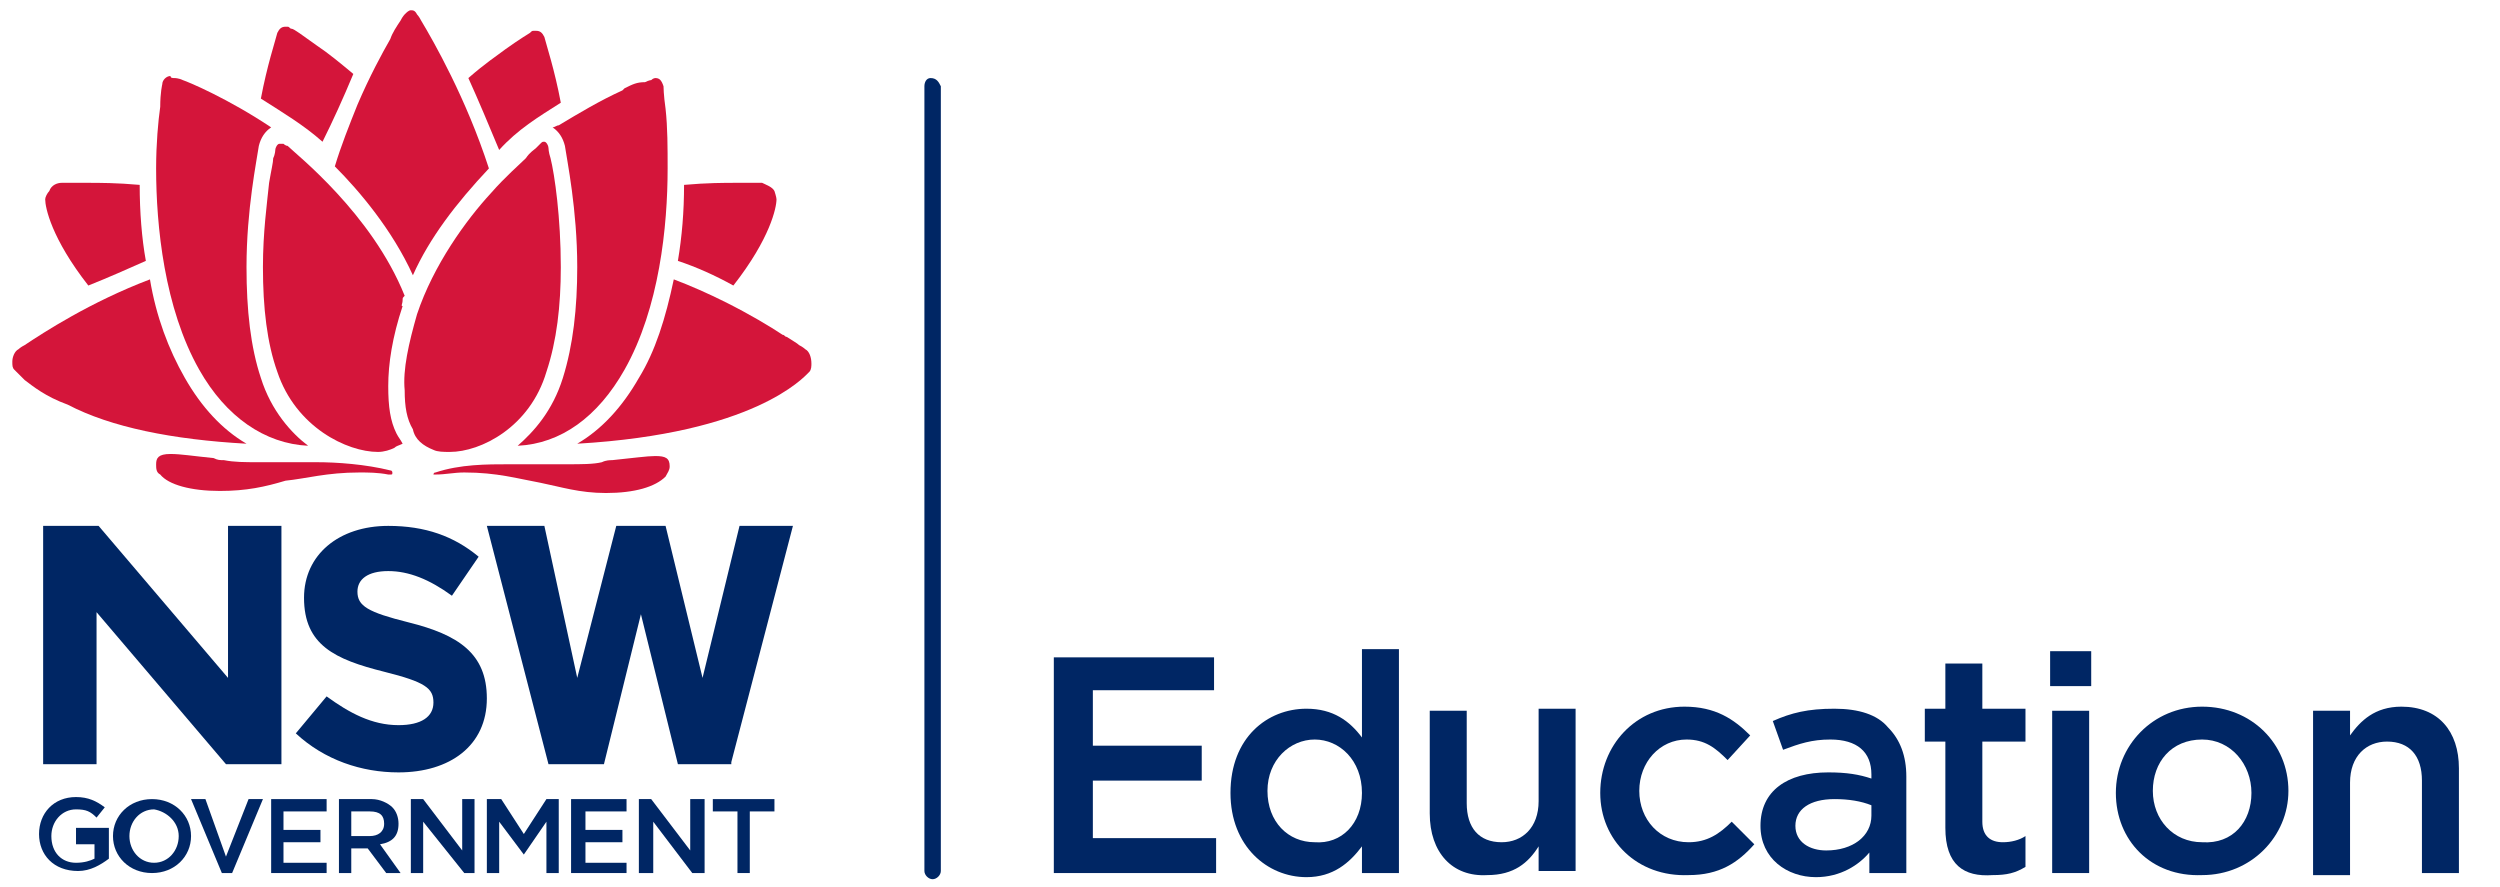
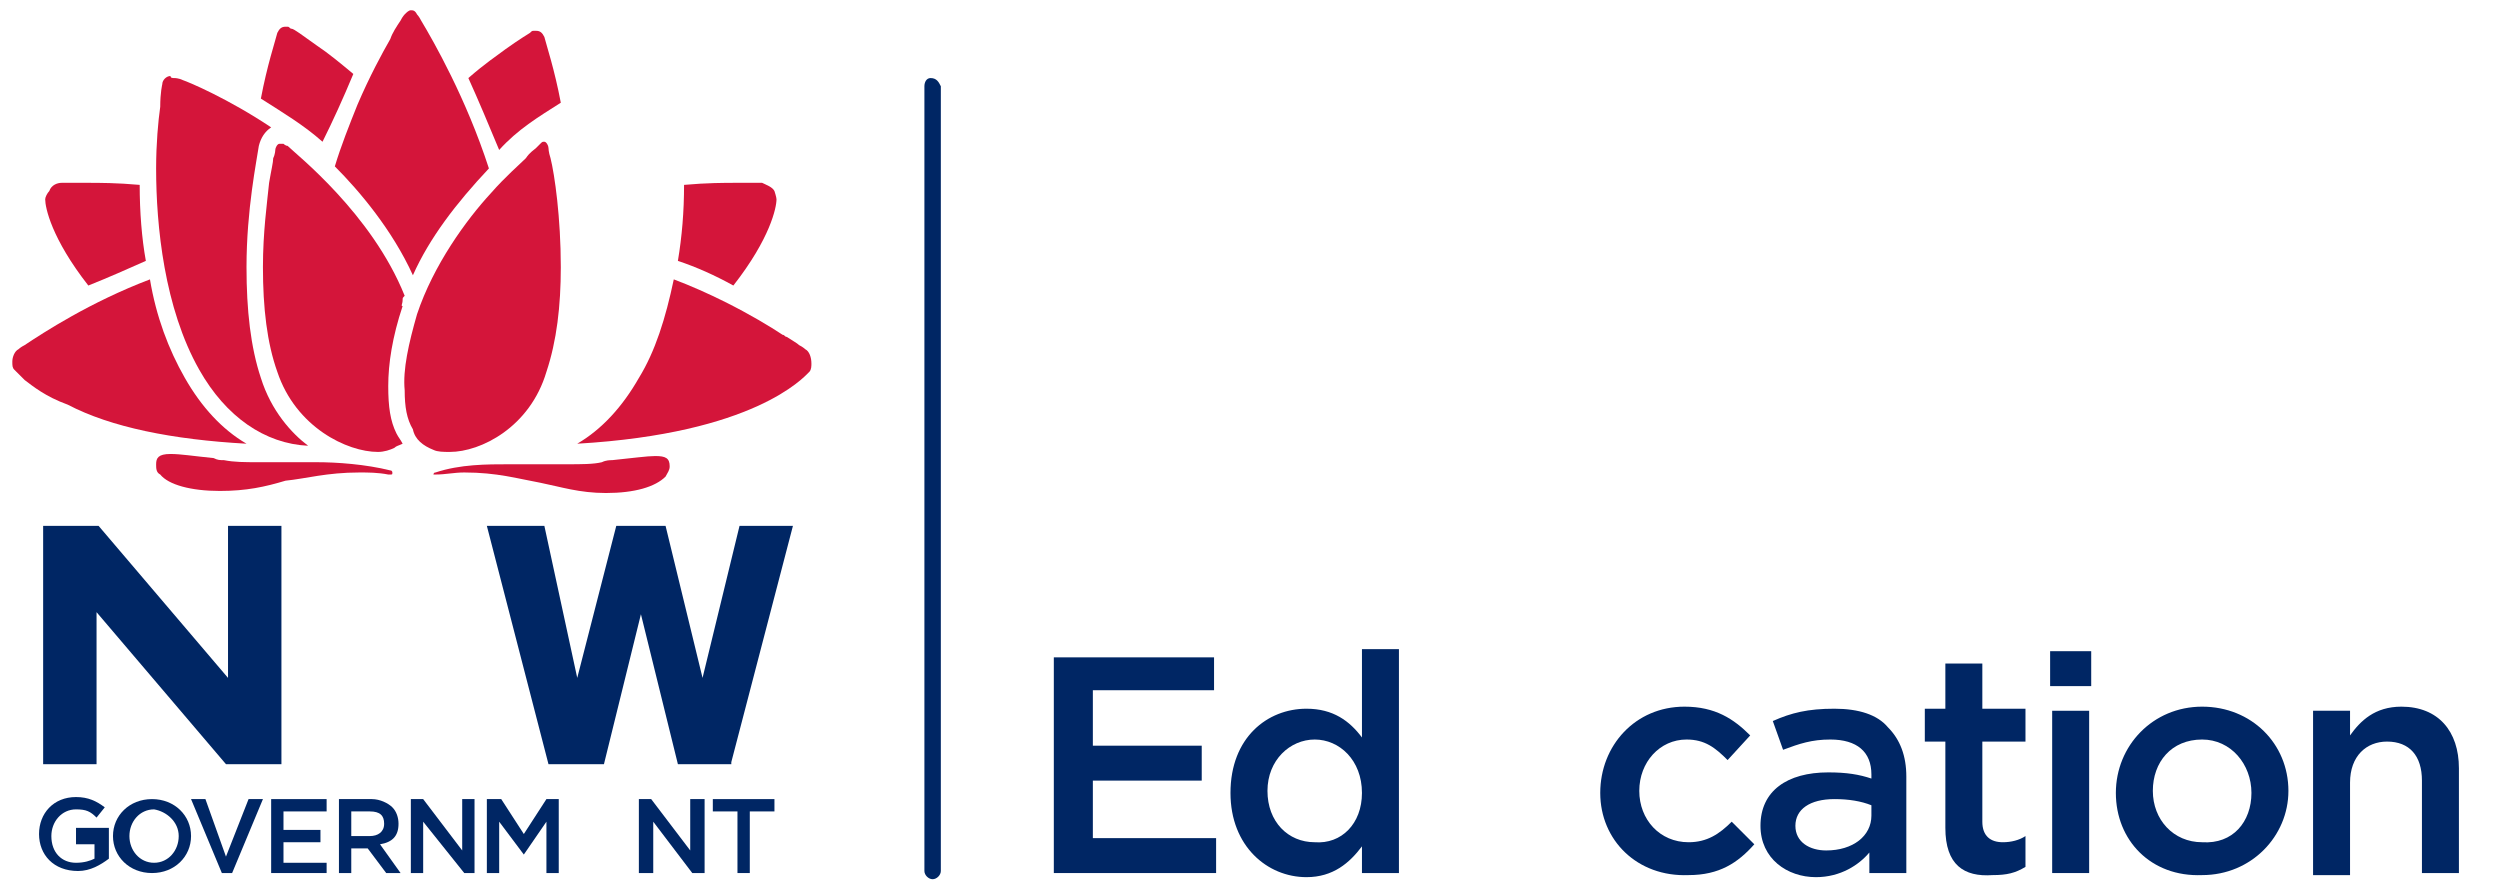
<svg xmlns="http://www.w3.org/2000/svg" version="1.1" x="0px" y="0px" viewBox="0 0 121.7 43.2" enable-background="new 0 0 121.7 43.2" xml:space="preserve">
  <path fill="#002664" d="M45.3,3.8C45.1,3.8,45,4,45,4.2v38.2c0,0.2,0.2,0.4,0.4,0.4c0.2,0,0.4-0.2,0.4-0.4V4.2  C45.7,4,45.6,3.8,45.3,3.8L45.3,3.8z" />
  <polygon fill="#002664" points="34.2,33 32.4,25.6 30,25.6 28.1,33 26.5,25.6 23.7,25.6 26.7,37.2 29.4,37.2 31.2,29.9 33,37.2   35.6,37.2 35.6,37.1 38.6,25.6 36,25.6 34.2,33 " />
  <polygon fill="#002664" points="4.8,25.6 2.1,25.6 2.1,37.2 4.7,37.2 4.7,29.8 11,37.2 13.7,37.2 13.7,25.6 11.1,25.6 11.1,33   4.8,25.6 " />
  <path fill="#002664" d="M3.7,41.1h0.9v0.7C4.4,41.9,4.1,42,3.7,42c-0.7,0-1.2-0.5-1.2-1.3v0c0-0.7,0.5-1.3,1.2-1.3  c0.5,0,0.7,0.1,1,0.4l0.4-0.5c-0.4-0.3-0.8-0.5-1.4-0.5c-1.1,0-1.8,0.8-1.8,1.8v0c0,1,0.7,1.8,1.9,1.8c0.6,0,1.1-0.3,1.5-0.6v-1.5  H3.7V41.1L3.7,41.1z" />
  <path fill="#002664" d="M7.4,38.9c-1.1,0-1.9,0.8-1.9,1.8v0c0,1,0.8,1.8,1.9,1.8c1.1,0,1.9-0.8,1.9-1.8v0  C9.3,39.7,8.5,38.9,7.4,38.9L7.4,38.9z M8.7,40.7c0,0.7-0.5,1.3-1.2,1.3c-0.7,0-1.2-0.6-1.2-1.3v0c0-0.7,0.5-1.3,1.2-1.3  C8.1,39.5,8.7,40,8.7,40.7L8.7,40.7L8.7,40.7z" />
  <polygon fill="#002664" points="11,41.7 10,38.9 9.3,38.9 10.8,42.5 11.3,42.5 12.8,38.9 12.1,38.9 11,41.7 " />
  <polygon fill="#002664" points="13.8,41 15.6,41 15.6,40.4 13.8,40.4 13.8,39.5 15.9,39.5 15.9,38.9 13.2,38.9 13.2,42.5 15.9,42.5   15.9,42 13.8,42 13.8,41 " />
  <path fill="#002664" d="M19.4,40.1L19.4,40.1c0-0.3-0.1-0.6-0.3-0.8c-0.2-0.2-0.6-0.4-1-0.4h-1.6v3.6h0.6v-1.2h0.8l0.9,1.2h0.7  l-1-1.4C19.1,41,19.4,40.7,19.4,40.1L19.4,40.1z M17.1,40.7v-1.2H18c0.5,0,0.7,0.2,0.7,0.6v0c0,0.4-0.3,0.6-0.7,0.6H17.1L17.1,40.7z  " />
  <polygon fill="#002664" points="22.5,41.4 20.6,38.9 20,38.9 20,42.5 20.6,42.5 20.6,40 22.6,42.5 23.1,42.5 23.1,38.9 22.5,38.9   22.5,41.4 " />
  <polygon fill="#002664" points="25.5,40.6 24.4,38.9 23.7,38.9 23.7,42.5 24.3,42.5 24.3,40 25.5,41.6 25.5,41.6 26.6,40 26.6,42.5   27.2,42.5 27.2,38.9 26.6,38.9 25.5,40.6 " />
-   <polygon fill="#002664" points="28.5,41 30.3,41 30.3,40.4 28.5,40.4 28.5,39.5 30.5,39.5 30.5,38.9 27.8,38.9 27.8,42.5 30.5,42.5   30.5,42 28.5,42 28.5,41 " />
  <polygon fill="#002664" points="33.6,41.4 31.7,38.9 31.1,38.9 31.1,42.5 31.8,42.5 31.8,40 33.7,42.5 34.3,42.5 34.3,38.9   33.6,38.9 33.6,41.4 " />
  <polygon fill="#002664" points="34.7,39.5 35.9,39.5 35.9,42.5 36.5,42.5 36.5,39.5 37.7,39.5 37.7,38.9 34.7,38.9 34.7,39.5 " />
-   <path fill="#002664" d="M19.9,30.3c-2-0.5-2.5-0.8-2.5-1.5v0c0-0.6,0.5-1,1.5-1c1,0,2,0.4,3.1,1.2l1.3-1.9c-1.2-1-2.6-1.5-4.4-1.5  c-2.4,0-4.1,1.4-4.1,3.5v0c0,2.3,1.5,3,3.9,3.6c2,0.5,2.4,0.8,2.4,1.5v0c0,0.7-0.6,1.1-1.7,1.1c-1.3,0-2.4-0.6-3.5-1.4l-1.5,1.8  c1.4,1.3,3.2,1.9,5,1.9c2.5,0,4.3-1.3,4.3-3.6v0C23.7,31.8,22.3,30.9,19.9,30.3L19.9,30.3z" />
  <path fill="#D4153A" d="M15,21.7c-0.8-0.6-1.8-1.7-2.3-3.3C12.2,16.9,12,15.1,12,13c0-2.8,0.5-5.2,0.6-5.9c0,0,0,0,0,0  c0.1-0.4,0.3-0.7,0.6-0.9c-2.1-1.4-4-2.2-4.3-2.3C8.7,3.8,8.5,3.8,8.5,3.8l0,0h0c-0.1,0-0.2,0-0.2-0.1c-0.2,0-0.4,0.2-0.4,0.4  c0,0-0.1,0.4-0.1,1.1C7.7,5.9,7.6,7,7.6,8.2C7.6,11,8,15,9.7,18C11,20.3,12.9,21.6,15,21.7L15,21.7z" />
  <path fill="#D4153A" d="M21.1,21.9c0.2,0.1,0.5,0.1,0.8,0.1h0c1.5,0,3.9-1.2,4.7-3.9c0.5-1.5,0.7-3.2,0.7-5.1c0-2.4-0.3-4.5-0.5-5.3  c-0.1-0.3-0.1-0.5-0.1-0.5c0-0.1-0.1-0.3-0.2-0.3c-0.1,0-0.1,0-0.2,0.1c0,0-0.1,0.1-0.2,0.2c-0.1,0.1-0.3,0.2-0.5,0.5  c-0.3,0.3-1,0.9-1.7,1.7c-1.2,1.3-2.8,3.5-3.6,5.9c-0.4,1.4-0.7,2.7-0.6,3.7c0,0.8,0.1,1.4,0.4,1.9C20.2,21.4,20.6,21.7,21.1,21.9  L21.1,21.9z" />
  <path fill="#D4153A" d="M19.6,14.6c0-0.1,0-0.1,0.1-0.2c-1.6-4-5.3-6.9-5.7-7.3C13.9,7.1,13.8,7,13.8,7C13.8,7,13.7,7,13.6,7  c-0.1,0-0.2,0.2-0.2,0.3c0,0,0,0.2-0.1,0.4c0,0.2-0.1,0.6-0.2,1.2c-0.1,1-0.3,2.4-0.3,4.1c0,2,0.2,3.7,0.7,5.1  c0.9,2.7,3.4,3.9,4.9,3.9h0c0.3,0,0.6-0.1,0.8-0.2c0.1-0.1,0.2-0.1,0.4-0.2c-0.1-0.2-0.2-0.3-0.3-0.5c-0.3-0.6-0.4-1.3-0.4-2.3  c0-1.1,0.2-2.4,0.7-3.9C19.5,14.9,19.6,14.8,19.6,14.6L19.6,14.6z" />
  <path fill="#D4153A" d="M20.1,13.4c0.8-1.8,2.1-3.5,3.7-5.2C22.7,4.8,21.1,2,20.5,1c-0.1-0.2-0.2-0.3-0.2-0.3  c-0.1-0.2-0.2-0.2-0.3-0.2c-0.1,0-0.2,0.1-0.3,0.2c0,0-0.1,0.1-0.2,0.3c-0.2,0.3-0.4,0.6-0.5,0.9c-0.4,0.7-1,1.8-1.6,3.2  c-0.4,1-0.8,2-1.1,3C17.5,9.3,19.1,11.2,20.1,13.4L20.1,13.4z" />
-   <path fill="#D4153A" d="M26.9,6.2c0.3,0.2,0.5,0.5,0.6,0.9c0,0,0,0,0,0c0.1,0.7,0.6,3.1,0.6,5.9c0,2-0.2,3.8-0.7,5.4  C26.9,20,26,21,25.2,21.7c2.1-0.1,3.9-1.4,5.2-3.7c1.7-3,2.1-7,2.1-9.8c0-1,0-2-0.1-2.9c-0.1-0.7-0.1-1.1-0.1-1.1  c-0.1-0.3-0.2-0.4-0.4-0.4c0,0-0.1,0-0.2,0.1h0l0,0c0,0-0.1,0-0.3,0.1C31,4,30.8,4.1,30.4,4.3l-0.1,0.1c-1.1,0.5-2.1,1.1-3.1,1.7  C27.1,6.1,27,6.2,26.9,6.2L26.9,6.2z" />
  <path fill="#D4153A" d="M27.3,5c-0.3-1.6-0.7-2.8-0.8-3.2c0,0,0,0,0,0c-0.1-0.2-0.2-0.3-0.4-0.3c0,0-0.1,0-0.1,0l0,0h0  c-0.1,0-0.1,0-0.2,0.1h0l0,0c0,0-0.5,0.3-1.2,0.8c-0.4,0.3-1,0.7-1.8,1.4c0.5,1.1,1,2.3,1.5,3.5C25.2,6.3,26.2,5.7,27.3,5L27.3,5z" />
  <path fill="#D4153A" d="M17.2,3.6c-0.6-0.5-1.2-1-1.8-1.4c-0.7-0.5-1.1-0.8-1.2-0.8l0,0h0c-0.1,0-0.1-0.1-0.2-0.1h0l0,0  c0,0-0.1,0-0.1,0c-0.2,0-0.3,0.1-0.4,0.3c0,0,0,0,0,0c-0.1,0.4-0.5,1.6-0.8,3.2c1.1,0.7,2.1,1.3,3,2.1C16.2,5.9,16.7,4.8,17.2,3.6  L17.2,3.6z" />
  <path fill="#D4153A" d="M7.1,12.7C6.9,11.6,6.8,10.3,6.8,9c-1.1-0.1-2-0.1-2.5-0.1c-0.1,0-0.2,0-0.3,0c-0.6,0-1,0-1,0  c-0.2,0-0.5,0.1-0.6,0.4C2.3,9.4,2.2,9.6,2.2,9.7c0,0.4,0.3,1.9,2.1,4.2C5.3,13.5,6.2,13.1,7.1,12.7L7.1,12.7z" />
  <path fill="#D4153A" d="M37.8,9.7c0-0.1-0.1-0.4-0.1-0.4c-0.1-0.2-0.4-0.3-0.6-0.4c0,0-0.4,0-1,0c-0.1,0-0.2,0-0.3,0  c-0.5,0-1.4,0-2.5,0.1c0,1.3-0.1,2.5-0.3,3.7c0.9,0.3,1.8,0.7,2.7,1.2C37.5,11.6,37.8,10.1,37.8,9.7L37.8,9.7z" />
  <path fill="#D4153A" d="M39.2,17c0,0-0.1-0.1-0.3-0.2l0,0h0c-0.1-0.1-0.3-0.2-0.6-0.4c-0.1,0-0.1-0.1-0.2-0.1  c-0.6-0.4-1.6-1-2.8-1.6c-0.8-0.4-1.7-0.8-2.5-1.1c-0.4,1.9-0.9,3.5-1.7,4.8c-0.8,1.4-1.8,2.5-3,3.2c8.6-0.5,11-3.2,11.3-3.5v0  c0.1-0.1,0.1-0.3,0.1-0.4C39.5,17.4,39.4,17.1,39.2,17L39.2,17z" />
  <path fill="#D4153A" d="M12,21.6c-1.2-0.7-2.2-1.8-3-3.2c-0.8-1.4-1.4-3-1.7-4.8c-2.9,1.1-5.2,2.6-6.1,3.2C1,16.9,0.9,17,0.9,17  c-0.2,0.1-0.3,0.4-0.3,0.6c0,0.2,0,0.3,0.1,0.4c0,0,0,0,0,0c0,0,0,0,0.1,0.1c0,0,0,0,0,0c0.1,0.1,0.2,0.2,0.4,0.4  c0.4,0.3,1,0.8,2.1,1.2C5.4,20.8,8.4,21.4,12,21.6L12,21.6z" />
  <path fill="#D4153A" d="M21.2,23.1c0.5,0,0.9-0.1,1.4-0.1c1.6,0,2.6,0.3,3.7,0.5c1,0.2,1.9,0.5,3.2,0.5c1.4,0,2.4-0.3,2.9-0.8  c0.1-0.2,0.2-0.3,0.2-0.5c0-0.4-0.2-0.5-0.7-0.5c-0.4,0-1.1,0.1-2.1,0.2c-0.1,0-0.3,0-0.5,0.1c-0.4,0.1-1,0.1-1.7,0.1  c-0.4,0-0.9,0-1.3,0h0c-0.4,0-1,0-1.5,0c-1.1,0-2.4,0-3.6,0.4c-0.1,0-0.1,0.1-0.1,0.1C21,23.1,21.1,23.1,21.2,23.1  C21.2,23.1,21.2,23.1,21.2,23.1L21.2,23.1z" />
  <path fill="#D4153A" d="M17.5,23c0.4,0,0.9,0,1.4,0.1c0,0,0,0,0.1,0c0.1,0,0.1,0,0.1-0.1c0,0,0-0.1-0.1-0.1  c-1.2-0.3-2.6-0.4-3.6-0.4h0c-0.5,0-1,0-1.5,0h0c-0.5,0-0.9,0-1.3,0c-0.7,0-1.2,0-1.7-0.1c-0.2,0-0.3,0-0.5-0.1  c-1-0.1-1.6-0.2-2.1-0.2c-0.6,0-0.7,0.2-0.7,0.5c0,0.2,0,0.4,0.2,0.5c0.4,0.5,1.5,0.8,2.9,0.8c1.3,0,2.2-0.2,3.2-0.5  C14.9,23.3,15.9,23,17.5,23L17.5,23z" />
  <path fill="#002664" d="M51.3,32h7.8v1.6h-5.9v2.7h5.3v1.7h-5.3v2.8h6v1.7h-7.9V32z" />
  <path fill="#002664" d="M59.9,38.6L59.9,38.6c0-2.7,1.8-4.1,3.7-4.1c1.3,0,2.1,0.6,2.7,1.4v-4.3h1.8v10.9h-1.8v-1.3  c-0.6,0.8-1.4,1.5-2.7,1.5C61.7,42.7,59.9,41.2,59.9,38.6z M66.3,38.6L66.3,38.6c0-1.6-1.1-2.6-2.3-2.6c-1.2,0-2.3,1-2.3,2.5v0  c0,1.5,1,2.5,2.3,2.5C65.3,41.1,66.3,40.1,66.3,38.6z" />
-   <path fill="#002664" d="M69.6,39.6v-5h1.8v4.5c0,1.2,0.6,1.9,1.7,1.9c1,0,1.8-0.7,1.8-2v-4.5h1.8v7.9h-1.8v-1.2  c-0.5,0.8-1.2,1.4-2.5,1.4C70.7,42.7,69.6,41.5,69.6,39.6z" />
  <path fill="#002664" d="M77.9,38.6L77.9,38.6c0-2.3,1.7-4.2,4.1-4.2c1.5,0,2.4,0.6,3.2,1.4L84.1,37c-0.6-0.6-1.1-1-2-1  c-1.3,0-2.3,1.1-2.3,2.5v0c0,1.4,1,2.5,2.4,2.5c0.9,0,1.5-0.4,2.1-1l1.1,1.1c-0.8,0.9-1.7,1.5-3.2,1.5  C79.7,42.7,77.9,40.9,77.9,38.6z" />
  <path fill="#002664" d="M85.7,40.2L85.7,40.2c0-1.7,1.3-2.6,3.3-2.6c0.9,0,1.5,0.1,2.1,0.3v-0.2c0-1.1-0.7-1.7-2-1.7  c-0.9,0-1.5,0.2-2.3,0.5l-0.5-1.4c0.9-0.4,1.7-0.6,3-0.6c1.2,0,2.1,0.3,2.6,0.9c0.6,0.6,0.9,1.4,0.9,2.4v4.7h-1.8v-1  c-0.5,0.6-1.4,1.2-2.6,1.2C87,42.7,85.7,41.8,85.7,40.2z M91.1,39.7v-0.5c-0.5-0.2-1.1-0.3-1.8-0.3c-1.2,0-1.9,0.5-1.9,1.3v0  c0,0.8,0.7,1.2,1.5,1.2C90.2,41.4,91.1,40.7,91.1,39.7z" />
  <path fill="#002664" d="M94.7,40.3v-4.2h-1v-1.6h1v-2.2h1.8v2.2h2.1v1.6h-2.1v3.9c0,0.7,0.4,1,1,1c0.4,0,0.8-0.1,1.1-0.3v1.5  c-0.5,0.3-0.9,0.4-1.6,0.4C95.6,42.7,94.7,42.1,94.7,40.3z" />
  <path fill="#002664" d="M99.8,31.7h2v1.7h-2V31.7z M99.9,34.6h1.8v7.9h-1.8V34.6z" />
  <path fill="#002664" d="M103,38.6L103,38.6c0-2.3,1.8-4.2,4.2-4.2c2.4,0,4.2,1.8,4.2,4.1v0c0,2.2-1.8,4.1-4.2,4.1  C104.7,42.7,103,40.9,103,38.6z M109.6,38.6L109.6,38.6c0-1.4-1-2.6-2.4-2.6c-1.5,0-2.4,1.1-2.4,2.5v0c0,1.4,1,2.5,2.4,2.5  C108.7,41.1,109.6,40,109.6,38.6z" />
  <path fill="#002664" d="M112.6,34.6h1.8v1.2c0.5-0.7,1.2-1.4,2.5-1.4c1.8,0,2.8,1.2,2.8,3v5.1h-1.8V38c0-1.2-0.6-1.9-1.7-1.9  c-1,0-1.8,0.7-1.8,2v4.5h-1.8V34.6z" />
</svg>